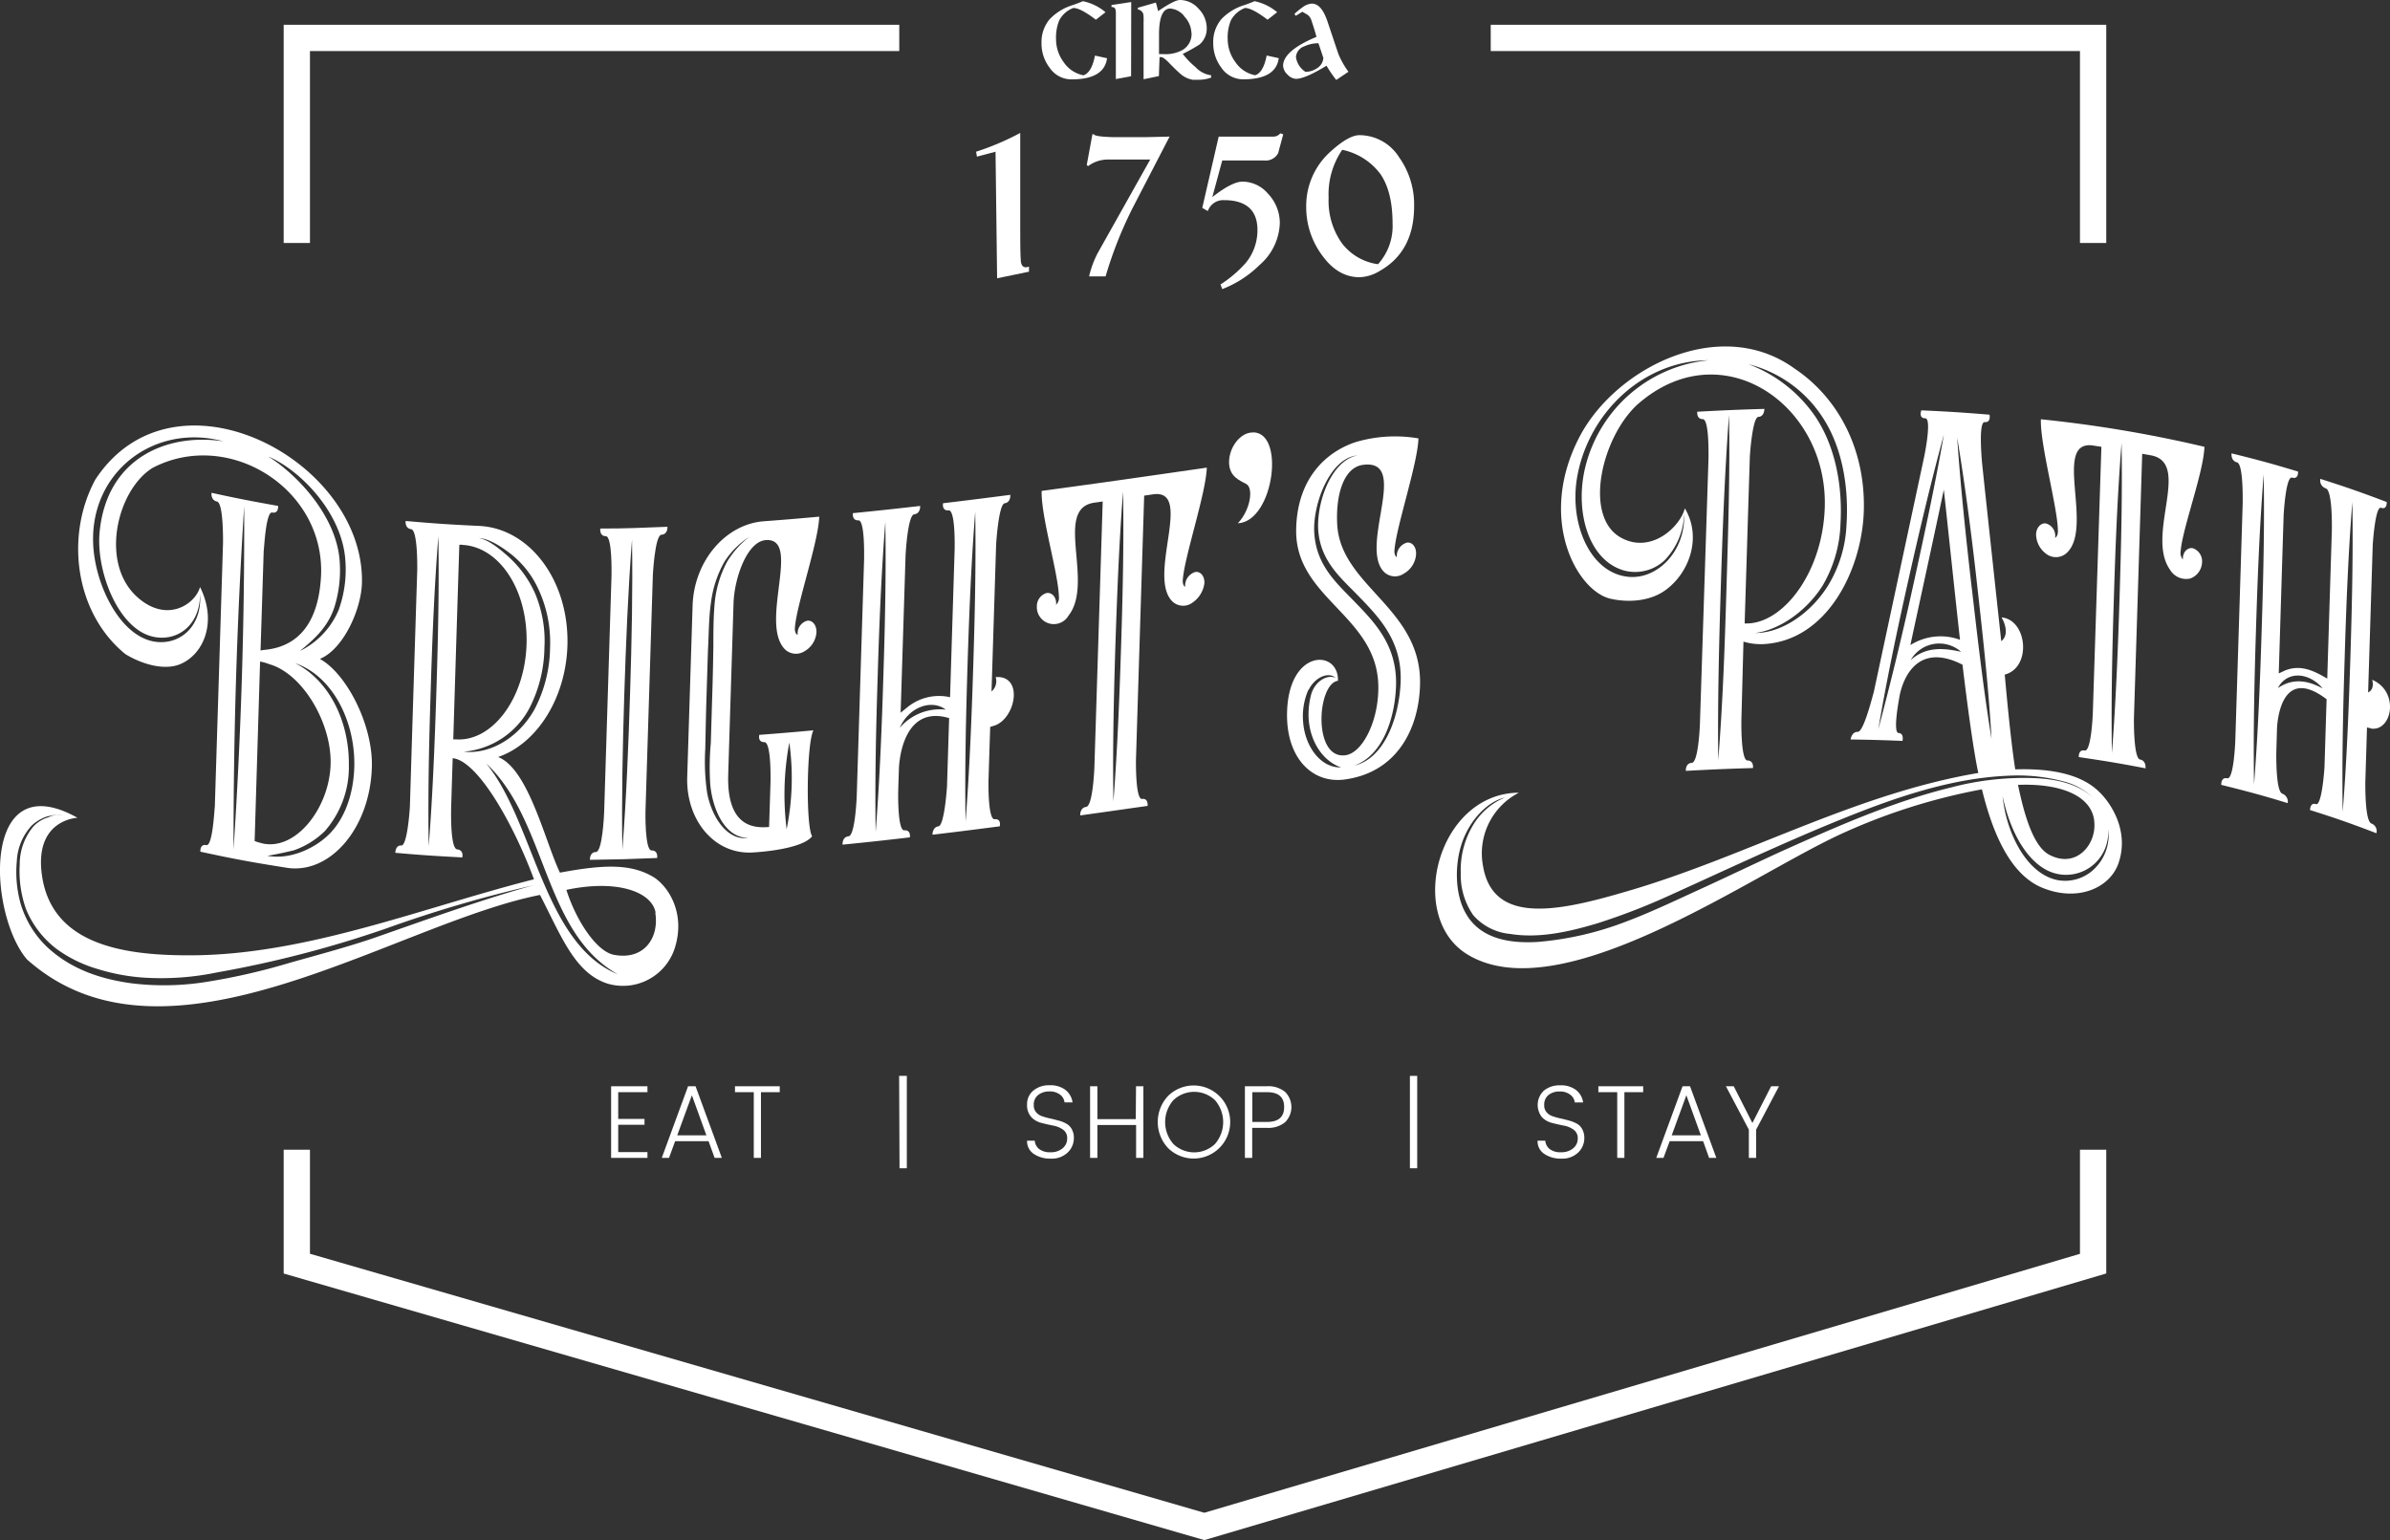
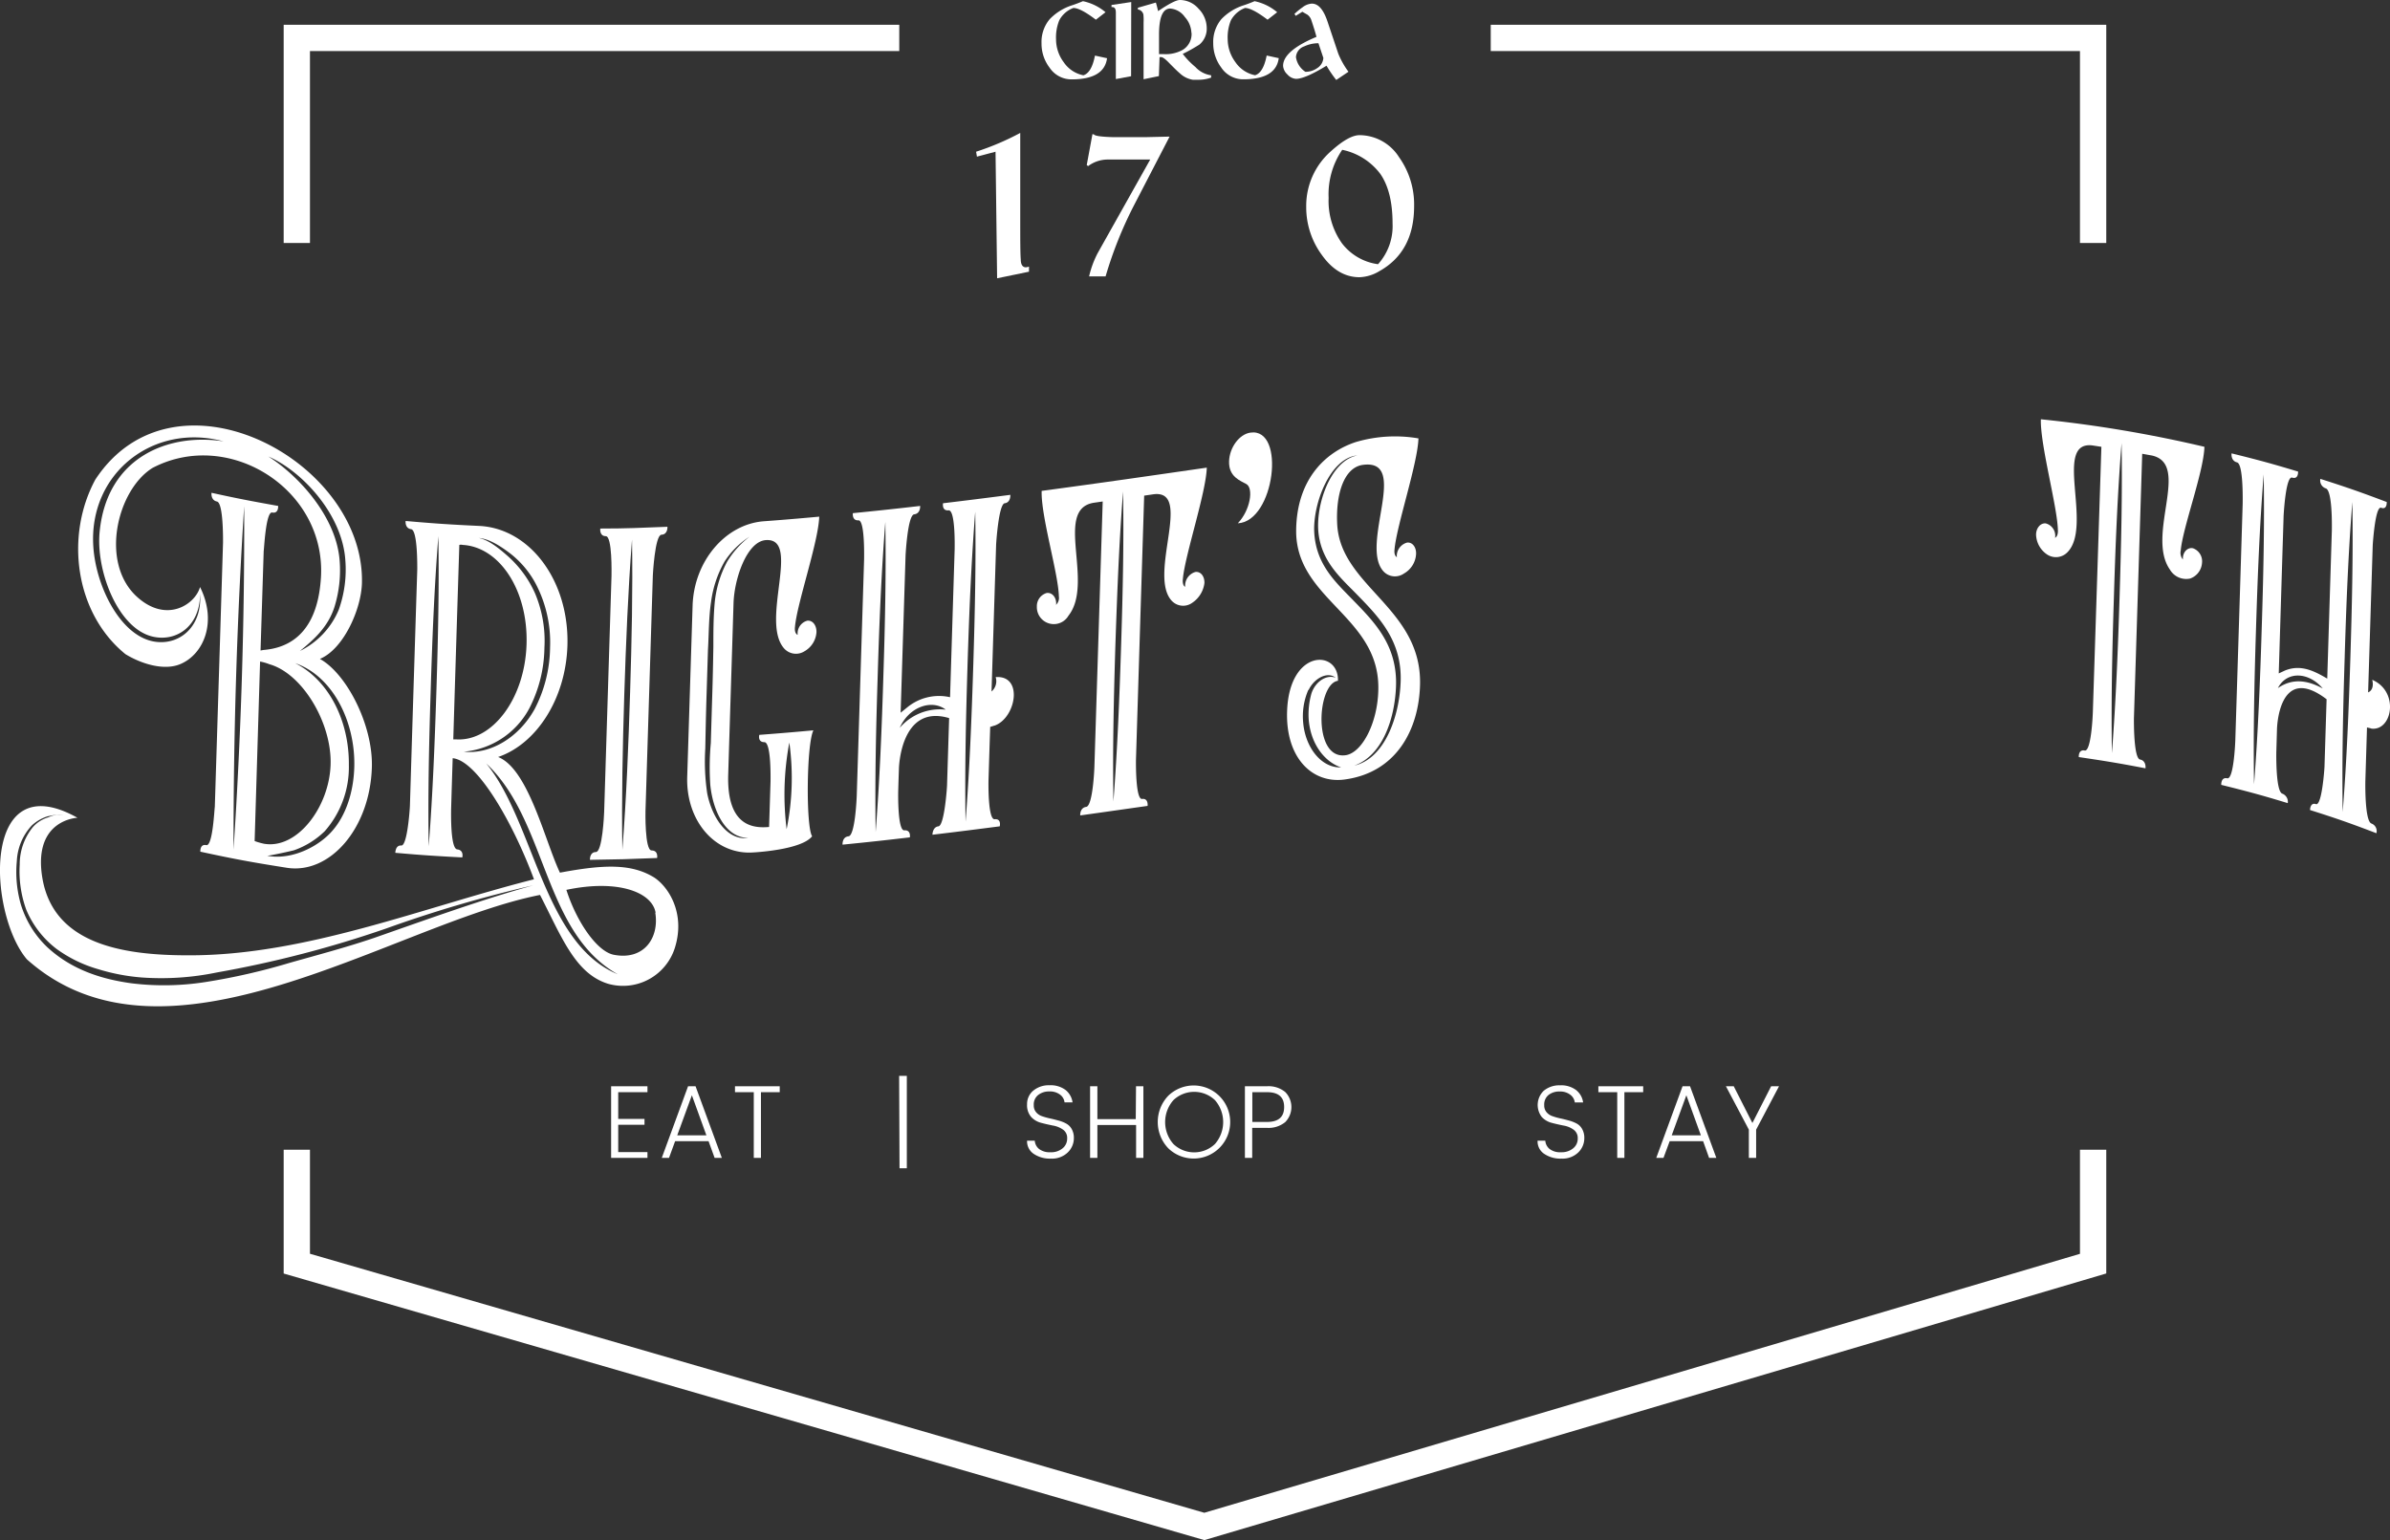
<svg xmlns="http://www.w3.org/2000/svg" viewBox="0 0 363.71 234.39">
  <rect x="0" y="0" width="363.71" height="234.39" fill="#333333" stroke="none" />
  <defs>
    <style>.cls-1{fill:#fff;}</style>
  </defs>
  <g id="Layer_2" data-name="Layer 2">
    <g id="Layer_1-2" data-name="Layer 1">
      <g id="Layer_2-2" data-name="Layer 2">
        <g id="Layer_1-2-2" data-name="Layer 1-2">
          <polygon class="cls-1" points="226.86 7.77 316.53 7.77 316.53 36.98 320.53 36.98 320.53 3.77 226.86 3.77 226.86 7.77" />
          <polygon class="cls-1" points="316.53 174.98 316.53 190.82 183.27 230.23 47.17 190.81 47.17 174.98 43.17 174.98 43.17 193.82 182.72 234.23 183.28 234.39 320.53 193.81 320.53 174.98 316.53 174.98" />
          <polygon class="cls-1" points="47.17 36.98 47.17 7.77 136.85 7.77 136.85 3.77 43.17 3.77 43.17 36.98 47.17 36.98" />
          <path class="cls-1" d="M156.59,40.58v.77l-4.85,1-.24-19.26-2.83.75-.13-.75a40.14,40.14,0,0,0,6.72-2.86V33c0,3.31,0,5.47.08,6.49,0,.8.3,1.19.77,1.19A2.4,2.4,0,0,0,156.59,40.58Z" />
          <path class="cls-1" d="M166.48,20.46c.12.22,1.07.36,2.85.41h5.13l3.53-.08-5.4,10.42a61.27,61.27,0,0,0-4.34,10.85h-2.51a14.82,14.82,0,0,1,1.3-3.53l8-14.25h-6.56a5,5,0,0,0-2.89,1l-.21-.16.87-4.71Z" />
-           <path class="cls-1" d="M195.28,20.44c-.26,1-.52,1.92-.77,2.87a2.15,2.15,0,0,1-2.16,1.11H186L184.49,30q3-2.36,4.61-2.36A5.15,5.15,0,0,1,193,29.52,6.43,6.43,0,0,1,194.76,34a8.8,8.8,0,0,1-3.08,6.33A16.57,16.57,0,0,1,186,44l-.26-.71A18.25,18.25,0,0,0,189.59,40a7.82,7.82,0,0,0,1.77-5c0-3-1.71-4.55-5.13-4.54a2.46,2.46,0,0,0-2.42,1.66l-.85-.48,2.5-10.85h8.37a1.31,1.31,0,0,0,1-.5Z" />
          <path class="cls-1" d="M198.78,31.5a11.06,11.06,0,0,1,3.78-8.5c1.8-1.62,3.24-2.43,4.34-2.43a7.16,7.16,0,0,1,6,3.34,12.42,12.42,0,0,1,2.3,7.47q0,6.94-5.31,9.9a6.23,6.23,0,0,1-3,.91q-3.33,0-5.74-3.4A12.24,12.24,0,0,1,198.78,31.5Zm10.93,8.71A8.65,8.65,0,0,0,211.92,34q0-4.84-1.86-7.53a9.7,9.7,0,0,0-5.8-3.67,12,12,0,0,0-2.07,7.33,11.12,11.12,0,0,0,2,6.86A8.3,8.3,0,0,0,209.71,40.21Z" />
          <path class="cls-1" d="M166.77,3c-1.55-1.18-2.69-1.78-3.42-1.79a4,4,0,0,0-2.15,1.88A6.9,6.9,0,0,0,160.71,6a5.83,5.83,0,0,0,1.16,3.46,4.72,4.72,0,0,0,3,2c.84-.26,1.43-1.27,1.76-3l1.84.4c-.28,2.14-2.08,3.22-5.4,3.22a4,4,0,0,1-3.35-1.79,6,6,0,0,1-1.22-3.72,5.37,5.37,0,0,1,1.25-3.66A8.16,8.16,0,0,1,163.1.82c.38-.12,1-.34,1.7-.64a7.81,7.81,0,0,1,3.44,1.68Z" />
          <path class="cls-1" d="M172.13,11.6l-2.32.43V1.89c0-.65-.25-.85-.66-.81V.76l3-.45Z" />
          <path class="cls-1" d="M184.31,11.46v.35a5.67,5.67,0,0,1-2,.33h-.78a3.74,3.74,0,0,1-2-1c-.26-.21-.82-.75-1.66-1.61q-.83-.85-1.17-.84h-.24l-.1,2.89-2.33.48V3.41A8.2,8.2,0,0,0,174,2.2a1,1,0,0,0-.84-.76V1.18L175.9.39c.09.28.2.71.34,1.3C177.92.56,179,0,179.56,0a3.78,3.78,0,0,1,2.84,1.33,4.22,4.22,0,0,1,1.24,2.92,3.15,3.15,0,0,1-1.12,2.54c-.82.51-1.66,1-2.53,1.41a12.18,12.18,0,0,0,1.93,2A4,4,0,0,0,184.31,11.46Zm-3-6.45a3.83,3.83,0,0,0-1-2.42,3,3,0,0,0-2.23-1.29c-1.13,0-1.7,1.33-1.7,4V8.23H177a5.31,5.31,0,0,0,3-.65A2.81,2.81,0,0,0,181.33,5Z" />
          <path class="cls-1" d="M192.9,3c-1.56-1.18-2.7-1.78-3.43-1.79a4.13,4.13,0,0,0-2.15,1.88A6.9,6.9,0,0,0,186.83,6,5.89,5.89,0,0,0,188,9.45a4.72,4.72,0,0,0,3,2c.84-.26,1.43-1.27,1.76-3l1.84.4c-.28,2.14-2.08,3.22-5.4,3.22a4,4,0,0,1-3.35-1.79,6.14,6.14,0,0,1-1.22-3.72,5.37,5.37,0,0,1,1.25-3.66A8.14,8.14,0,0,1,189.22.82c.38-.12,1-.34,1.7-.64a7.81,7.81,0,0,1,3.44,1.68Z" />
          <path class="cls-1" d="M203.35,12.17A18.86,18.86,0,0,1,201.87,10q-3.27,2-4.65,2a1.91,1.91,0,0,1-1.3-.67,1.94,1.94,0,0,1-.66-1.31c0-1.52,1.7-3,5.08-4.41-.15-.6-.42-1.47-.81-2.63a1.7,1.7,0,0,0-.56-.74l-.78-.45-1,.62-.2-.29a10.3,10.3,0,0,1,1.22-1,2.57,2.57,0,0,1,1.42-.57c1,0,1.78.91,2.39,2.73l1.64,4.89a12.62,12.62,0,0,0,1.55,2.75ZM197.22,8.7a3.21,3.21,0,0,0,1.44,2.23,3.09,3.09,0,0,0,1.79-.56,2,2,0,0,0,.94-1.55l-.75-2.24a5.09,5.09,0,0,0-2.17.48A1.84,1.84,0,0,0,197.22,8.7Z" />
          <path class="cls-1" d="M98.53,165.32v.9H94.08v4.07h4v.89h-4v4.16h4.45v.88H93v-10.9Z" />
          <path class="cls-1" d="M108.75,176.22l-.92-2.54h-5.09l-.93,2.54h-1.1l4-10.9h1.14l4,10.9Zm-5.69-3.43h4.44l-2.21-6.1Z" />
          <path class="cls-1" d="M111.85,166.22v-.9h6.81v.9H115.8v10h-1.09v-10Z" />
          <path class="cls-1" d="M136.83,163.74H138V177.8h-1.11Z" />
          <path class="cls-1" d="M157.32,168.19a1.57,1.57,0,0,0,.34,1.06,2,2,0,0,0,.87.61,10.06,10.06,0,0,0,1.19.34c.43.09.86.2,1.29.32a4.87,4.87,0,0,1,1.19.45,2.1,2.1,0,0,1,.88.84,2.68,2.68,0,0,1,.34,1.41,3,3,0,0,1-.94,2.18,3.44,3.44,0,0,1-2.55.93,4.39,4.39,0,0,1-2.63-.73,2.3,2.3,0,0,1-1-2h1.17a1.78,1.78,0,0,0,.65,1.26,2.64,2.64,0,0,0,1.74.5,2.7,2.7,0,0,0,1.85-.6,1.87,1.87,0,0,0,.69-1.49,1.52,1.52,0,0,0-.63-1.35,3.72,3.72,0,0,0-1.53-.62c-.59-.12-1.19-.25-1.78-.41a3.14,3.14,0,0,1-1.53-.89,2.72,2.72,0,0,1-.63-1.93,2.63,2.63,0,0,1,.94-2.08,3.66,3.66,0,0,1,2.48-.82,3.76,3.76,0,0,1,2.43.71,2.92,2.92,0,0,1,1.07,1.89H162a1.69,1.69,0,0,0-.66-1.16,2.5,2.5,0,0,0-1.65-.5,2.64,2.64,0,0,0-1.69.53A1.83,1.83,0,0,0,157.32,168.19Z" />
          <path class="cls-1" d="M172.88,165.32H174v10.9h-1.11v-5H167v5h-1.11v-10.9H167v5h5.84Z" />
          <path class="cls-1" d="M177.79,174.76a5.79,5.79,0,0,1,0-8,5.56,5.56,0,1,1,0,8Zm7.1-.65a5.08,5.08,0,0,0,0-6.68,4.59,4.59,0,0,0-6.32,0,5.06,5.06,0,0,0,0,6.68A4.57,4.57,0,0,0,184.89,174.11Z" />
          <path class="cls-1" d="M195.58,166.19a3.26,3.26,0,0,1,0,4.59,4,4,0,0,1-2.79.87h-2.23v4.57h-1.11v-10.9h3.34A4,4,0,0,1,195.58,166.19Zm-5,4.56h2.23c1.74,0,2.61-.75,2.61-2.27s-.87-2.26-2.61-2.26h-2.23Z" />
-           <path class="cls-1" d="M214.56,163.74h1.11V177.8h-1.11Z" />
+           <path class="cls-1" d="M214.56,163.74h1.11h-1.11Z" />
          <path class="cls-1" d="M235,168.19a1.57,1.57,0,0,0,.34,1.06,2,2,0,0,0,.88.61,9.9,9.9,0,0,0,1.18.34c.44.09.87.2,1.3.32a5.2,5.2,0,0,1,1.19.45,2.07,2.07,0,0,1,.87.84,2.68,2.68,0,0,1,.34,1.41,3,3,0,0,1-.93,2.18,3.44,3.44,0,0,1-2.55.93,4.39,4.39,0,0,1-2.63-.73,2.27,2.27,0,0,1-1-2h1.17a1.81,1.81,0,0,0,.65,1.26,2.63,2.63,0,0,0,1.75.5,2.75,2.75,0,0,0,1.85-.6,1.87,1.87,0,0,0,.69-1.49,1.55,1.55,0,0,0-.64-1.35,3.63,3.63,0,0,0-1.52-.62c-.6-.12-1.19-.25-1.79-.41a3.14,3.14,0,0,1-1.52-.89,3,3,0,0,1,.3-4,3.69,3.69,0,0,1,2.49-.82,3.73,3.73,0,0,1,2.42.71,2.9,2.9,0,0,1,1.08,1.89h-1.27a1.7,1.7,0,0,0-.67-1.16,2.48,2.48,0,0,0-1.64-.5,2.58,2.58,0,0,0-1.69.53A1.85,1.85,0,0,0,235,168.19Z" />
          <path class="cls-1" d="M243.24,166.22v-.9h6.82v.9H247.2v10h-1.09v-10Z" />
          <path class="cls-1" d="M260.09,176.22l-.91-2.54h-5.09l-.94,2.54h-1.1l4-10.9h1.14l4,10.9Zm-5.69-3.43h4.44l-2.21-6.1Z" />
          <path class="cls-1" d="M267.25,176.22h-1.11v-4.3l-3.49-6.6h1.19l2.84,5.59,2.85-5.59h1.2l-3.48,6.6Z" />
          <path class="cls-1" d="M56.59,116.79c-.29,9.34-6.42,16.29-12.93,15.28-5.27-.83-7.91-1.31-13.17-2.45,0,0-.09-1.21.9-1s1.23-5.51,1.3-5.81q.63-20.1,1.25-40.2c0-.33.07-6.07-.92-6.28S32.19,75,32.19,75c4,.88,6.08,1.27,10.14,2,0,0,.09,1.2-.9,1s-1.24,5.7-1.3,5.84L39.65,99l.44-.08c7.43-.59,8.52-7.46,8.75-11,.84-13.45-14-22.79-25.62-16.71-5.39,3.33-8.1,14.45-2.35,19.64,4.52,4.08,8.86,1.1,9.57-1.51,2.63,5.25.61,10.21-3,11.73-2.52,1.06-6-.07-8.36-1.52-7.69-6.26-9.19-18-4.58-26.55,12-18.31,41-3,40.58,15.71-.09,4-2.81,10.1-6.4,11.57C52.74,102.52,56.79,110.35,56.59,116.79ZM23.17,96.87c-5.29-1.29-8.62-10.14-8-16,1.14-11.34,10.49-15,18.85-13.7C23.37,64.3,13.48,72,14.2,83.16c.38,6,4,13.36,9,14.43,3.76.81,7.59-1.9,7.25-7.19C30.43,95.37,26.77,97.75,23.17,96.87Zm12.37,32.44c1.15-17.45,1.69-34.8,1.62-52.29C36.05,94.46,35.52,111.83,35.54,129.31Zm14.77-12.94C50.51,110,46,102.5,41,101.09a7.7,7.7,0,0,0-1.42-.41L38.75,128a10.41,10.41,0,0,0,1.42.41C45.24,129.29,50.11,122.81,50.31,116.37ZM51.55,92.8a18.17,18.17,0,0,0,1-7.6c-.49-7-6.67-13.56-11.71-15.72,4.52,2.85,10.3,9.08,10.84,15.77a18.81,18.81,0,0,1-.79,7.15c-1,3.08-3.14,4.94-5.24,6.67A12.23,12.23,0,0,0,51.55,92.8ZM40.67,130.24c3.16.61,6.8-.84,9.18-3.05,2.63-2.44,4-6.45,4.07-10.69.1-6.92-3.43-13.67-9-15.57,5.15,2.61,8.23,8.81,8.17,15.47a14.76,14.76,0,0,1-3.67,10.1,12.74,12.74,0,0,1-4.64,2.89C44.43,129.5,41.3,130.19,40.67,130.24Z" />
          <path class="cls-1" d="M102.72,144.19a8.28,8.28,0,0,1-10.19,5.53c-5-1.55-7.06-7.12-10.35-13.52C59.87,140.61,25.36,165,4.09,146c-5.93-7-7-29.78,7.7-21.54,0,0-6.71.23-5.38,8.93,1.56,10.2,12,12,22.21,12,17.76.07,35.59-7.24,52.64-11.57-3.16-8.53-8.59-18.06-12.37-18.43-.1,3.11-.15,4.66-.24,7.77,0,.47-.13,6,.93,6.11s.77,1.22.77,1.22c-4.08-.21-6.12-.34-10.19-.7,0,0,0-1.18.91-1.11s1.29-5.48,1.31-6q.55-18,1.12-36c0-.47.06-6-.93-6.14s-.84-1.25-.84-1.25c4.47.39,6.71.54,11.18.75,7.71.36,13.74,8.33,13.44,18.23-.26,8.08-4.7,14.94-10.55,16.94,4.61,1.81,7.13,12.81,9.41,17.6,6.7-1.25,10.87-1.4,14.35.74C101.76,135,104.32,139,102.72,144.19ZM8.45,124l-1.19.23a6.34,6.34,0,0,0-2.41,1.39,8.52,8.52,0,0,0-2.29,5.45,17.77,17.77,0,0,0,.61,6.57,15.07,15.07,0,0,0,4,6.49c3.87,3.6,8.57,4.92,12.77,5.51a40.67,40.67,0,0,0,11.45-.2A97,97,0,0,0,44,146.56c4.26-1.21,8.66-2.36,12.94-3.82,7.74-2.7,16.24-5.79,24.21-8a195.39,195.39,0,0,0-22.36,6.56A168.49,168.49,0,0,1,33,148a41.66,41.66,0,0,1-11.47.76,30.61,30.61,0,0,1-6.62-1.27,20.23,20.23,0,0,1-6.31-3.08A14.55,14.55,0,0,1,4,138.46a17.13,17.13,0,0,1-1-6.88,9,9,0,0,1,2-5.7,5,5,0,0,1,2.35-1.49A5.34,5.34,0,0,1,8.57,124H9.63A11.61,11.61,0,0,0,8.45,124Zm57.09-18.8c-.25,7.85-.43,15.71-.3,23.59.62-7.91.93-16,1.18-23.92s.42-15.55.29-23.27C66.09,89.43,65.78,97.27,65.54,105.2ZM70.4,82.93a1.06,1.06,0,0,0-.5,0q-.47,14.8-.92,29.6h.49c5.47.3,10.4-6.21,10.66-14.46S76,83.24,70.4,82.93Zm2.46-1.05c1.54.3,3.11,1.61,4.33,2.68a16.62,16.62,0,0,1,4.24,5.76,18.59,18.59,0,0,1,1.42,8.27,20.71,20.71,0,0,1-2.27,9.16,12.53,12.53,0,0,1-10,6.65c4.09.44,8.41-2.2,10.78-6.48a20.8,20.8,0,0,0,2.35-9.4,19.19,19.19,0,0,0-2.19-9.69,14.45,14.45,0,0,0-3.84-4.57C76.38,83.27,74.54,82,72.86,81.88ZM94,148.27C82.6,141.84,83.3,124.91,74,116.2,81.3,125.09,82.69,143.6,94,148.27Zm5.77-9.36c-.52-3.11-5.69-5.14-13.58-3.48,1.53,4.79,4.63,9.38,7.22,9.88,4.59.89,6.94-2.59,6.31-6.4Z" />
          <path class="cls-1" d="M100,130.58c-4.09.17-6.13.23-10.22.28,0,0-.08-1.18.91-1.19s1.24-5.75,1.25-6.07q.57-18,1.12-36c0-.31.13-6-.87-6s-.84-1.16-.84-1.16c4.09,0,6.13-.11,10.22-.27,0,0,.09,1.17-.91,1.21s-1.31,6.17-1.31,6.17l-1.12,35.88s-.13,6,.93,6S100,130.58,100,130.58ZM95,105.8c-.24,7.86-.42,15.71-.29,23.55.62-7.94.93-16,1.18-24,.24-7.77.42-15.55.29-23.23C95.57,90,95.26,97.87,95,105.8Z" />
          <path class="cls-1" d="M123.59,127.27c-1.62,2.1-8.91,2.46-8.91,2.46-5.8.44-10.31-4.76-10.1-11.51.33-10.42.49-15.64.82-26.06.21-6.76,5-12.4,10.85-12.83,3.37-.25,5-.39,8.42-.7-.12,3.85-3.39,13.22-3.69,16.77-.08.63.09,1.09.4,1.22v-.16a2,2,0,0,1,1.49-2c.82-.07,1.41.73,1.38,1.76a3.61,3.61,0,0,1-1.83,2.9,2.41,2.41,0,0,1-3.1-.44C115.65,94.5,122,81.8,116.53,82.2c-2.86.22-4.78,5.82-4.9,9.59-.32,10.43-.49,15.64-.81,26.07-.25,8.09,4,8.18,6.22,8,.09-2.76.13-4.14.22-6.91,0-.39.12-6-.94-6s-.77-1.11-.77-1.11c3.29-.25,4.94-.39,8.23-.69C122.72,113.33,122.64,125.87,123.59,127.27ZM110.27,85.45a16.81,16.81,0,0,0-2.06,6.16c-.36,2.36-.33,4.88-.47,7.24l-.23,7.38c-.08,2.59-.13,5.13-.18,7.69a32.91,32.91,0,0,0,.29,6.8c.69,3.56,3,7.28,6.26,6.8-3.49,0-5.4-4.15-5.79-8.08a40.79,40.79,0,0,1,.08-6.35c.09-2.92.13-4.38.22-7.3.08-2.44.13-5,.17-7.38,0-2.17,0-4.47.21-6.75a16.65,16.65,0,0,1,1.87-6.15,13.76,13.76,0,0,1,3.42-3.83A12.73,12.73,0,0,0,110.27,85.45Zm9.44,40.75a39.22,39.22,0,0,0,.41-13.19A42.61,42.61,0,0,0,119.71,126.2Z" />
          <path class="cls-1" d="M150.69,110.62c-.11,3.26-.16,4.9-.26,8.16,0,0-.13,6,.94,5.9s.77,1.08.77,1.08c-4.1.53-6.15.79-10.24,1.28,0,0,0-1.17.91-1.28s1.3-5.87,1.31-6.18c.13-4.12.19-6.18.32-10.29-7.46-2.22-7.64,7.7-7.64,7.7-.05,1.38-.07,2.08-.11,3.46,0,0-.13,6,.93,5.92s.84,1.07.84,1.07c-4.1.48-6.14.7-10.24,1.11,0,0-.09-1.17.91-1.27s1.24-5.84,1.25-6.15l1.12-36c0-.32.13-6-.87-5.94s-.84-1.09-.84-1.09c4.1-.41,6.14-.63,10.24-1.1,0,0,.09,1.16-.91,1.28s-1.31,6.25-1.31,6.25l-.75,23.94,1-.81a7.61,7.61,0,0,1,6.52-1.55l.7-22.54c0-.31.13-6-.93-5.9s-.84-1.08-.84-1.08c4.09-.49,6.14-.75,10.24-1.28,0,0,.09,1.16-.85,1.28s-1.31,6.27-1.31,6.27l-.7,22.38a2.06,2.06,0,0,0,.63-2.19c4.24-.32,3.11,6.16-.11,7.36C151.13,110.48,150.87,110.59,150.69,110.62Zm-17.13-7.51c-.25,7.85-.43,15.69-.3,23.51.62-8,.94-16.07,1.18-24,.25-7.77.42-15.54.29-23.19-.62,7.89-.93,15.75-1.17,23.68ZM143.92,108c-2.12-1.62-5.58-.44-7,2.77A8.06,8.06,0,0,1,143.92,108Zm3.31-6.44c-.24,7.86-.42,15.7-.29,23.5.62-8,.93-16.07,1.18-24,.24-7.77.42-15.54.29-23.18-.62,7.85-.93,15.7-1.18,23.63Z" />
          <path class="cls-1" d="M183.29,88.73a4.24,4.24,0,0,1-1.84,3,2.37,2.37,0,0,1-3.1-.26c-3.74-3.91,3.27-17-2.79-16.25l-1.44.21q-.63,20.14-1.25,40.28c0,.31-.07,6,.93,5.88s.84,1.06.84,1.06c-4.1.58-6.15.88-10.25,1.45,0,0-.09-1.16.91-1.3s1.24-5.73,1.25-6.2l1.26-40.28-1.38.2c-6.06,1,.12,12.18-3.83,17.18a2.58,2.58,0,0,1-4.81-1.38,2.08,2.08,0,0,1,1.49-2.07c.82-.12,1.48.65,1.45,1.67a.28.28,0,0,1-.07.17,1.44,1.44,0,0,0,.48-1.32c-.08-3.5-2.74-12.21-2.62-16.06,10-1.35,15.08-2.09,25.13-3.54-.12,3.85-3.34,13.38-3.64,16.94-.08.63.09,1.08.34,1.2v-.16a2.17,2.17,0,0,1,1.56-2.1C182.72,86.94,183.32,87.71,183.29,88.73Zm-13.56,9.76c-.24,7.85-.42,15.69-.29,23.49.62-8,.93-16.08,1.18-24s.42-15.54.29-23.18C170.29,82.7,170,90.56,169.73,98.49Z" />
          <path class="cls-1" d="M189.67,73.67c-.92-.52-2.7-1.1-2.63-3.46.07-2.12,1.56-4.13,3.25-4.37,5.44-.78,3.68,13.54-1.92,13.8C190.29,77.64,190.79,74.29,189.67,73.67Z" />
          <path class="cls-1" d="M216.1,104.23c-.18,6.8-3.59,13.34-11.46,14.4-5,.68-9-3.37-8.77-10.35.3-9.58,7.89-9.46,7.74-4.67-3.19.43-3.86,12,1.14,11.33,2.5-.33,4.89-4.87,5-9.89.34-11.23-12.6-13.75-12.5-24.34.08-7.91,4.62-12,9.13-13.45a21.11,21.11,0,0,1,9.48-.54c-.12,3.85-3.34,13.33-3.64,16.89-.08.64.09,1.08.4,1.2-.06-.07-.06-.07-.06-.15a2.13,2.13,0,0,1,1.56-2.08c.81-.1,1.41.68,1.38,1.7a3.62,3.62,0,0,1-1.84,3,2.38,2.38,0,0,1-3.1-.3c-3.73-4,4.09-17.2-3.16-16.23-2.88.39-4.16,4.48-3.9,9.13C204.07,89.29,216.41,92.57,216.1,104.23Zm-17,.77a10.07,10.07,0,0,0-.78,5c.32,3.7,2.71,6.89,5.76,6.79-2.64-.9-4.67-3.74-4.93-7.38a11.88,11.88,0,0,1,.43-3.89c.61-1.8,2.27-2.89,3.68-2.38-1.27-1-3.27.1-4.11,1.86ZM200,81c.27,5,3.34,7.67,6,10.43,3.26,3.35,6.71,6.87,6.44,13.15-.21,4.87-2.07,10.42-6.35,11.94,4.7-1.1,6.87-7.58,7.06-12.74.23-6.24-3.27-9.83-6.56-13.21-2.47-2.54-5.41-5-5.93-9.35s1.84-11.13,5.91-11.91C202.43,69.68,199.78,76.62,200,81Z" />
-           <path class="cls-1" d="M283.64,77.55c-.2,9-5.52,20-15.32,20.48a9.23,9.23,0,0,1-3-.38L265,109.74c0,.31-.07,6,.93,6s.84,1.15.84,1.15c-4.09.12-6.13.21-10.22.43,0,0-.09-1.17.91-1.22s1.23-5.63,1.24-6.11L260,69.79c0-.47.12-6-.87-6s-.84-1.13-.84-1.13c4.09-.22,6.13-.31,10.22-.43,0,0,0,1.18-.91,1.21s-1.3,5.77-1.31,6.08c-.32,10.14-.47,15.22-.79,25.36H266c5.48-.18,11.33-7.78,11.69-17.54.58-15.81-15.81-27.09-28.58-15.71-5.45,5.11-8.18,17.11-2.37,20.23,4.58,2.47,8.95-1.71,9.66-4.5,2.66,4.47.63,9.91-3,12.49-2.54,1.81-6,1.83-8.44,1.24-5.06-1.31-11-12.16-4.65-24.49,5.46-10.61,21.47-18.73,32.81-10.49C279.63,60.47,283.85,68.21,283.64,77.55Zm-30.36,7.76a6.56,6.56,0,0,1-6.08,1.53c-5.56-1.53-7.61-9.22-5.92-15.87A21.47,21.47,0,0,1,260,54.83c-9.9.08-18,7.84-19.89,17.26-1.5,7.3,1.79,15.26,7.85,15.71,4.26.32,8.58-3.86,8.33-9.65A10.6,10.6,0,0,1,253.28,85.31Zm8.59,4.08c-.27,8.73-.49,17.51-.39,26.29.71-8.82,1-17.53,1.26-26.32s.55-17.51.38-26.21C262.47,71.88,262.14,80.73,261.87,89.39Zm14.67-25.55c2.78,4.38,3.87,10.17,3.55,15.79a19.86,19.86,0,0,1-2.72,9.49c-2.37,3.76-6.43,6.71-10.24,7.22,4.11,0,8.56-3.14,11.11-7.3A19.31,19.31,0,0,0,281,79.87c.39-6-.74-12.14-3.84-16.66a18.93,18.93,0,0,0-11.08-7.78,21.46,21.46,0,0,1,10.47,8.41Z" />
-           <path class="cls-1" d="M322.35,131.49c-1.31,3.61-6.1,5.82-11.5,3.64-4.79-1.93-7.53-8-9.24-15a91.4,91.4,0,0,0-21.88,7c-13.93,6.54-42.25,26.68-56.38,18.15-9.43-5.69-4.59-24.57,7.8-24.64a10.37,10.37,0,0,0-5.45,11.23c1.6,9.25,12.26,6.63,22.47,3.61,17.71-5.24,34.3-14.71,52.89-17.84-1-4.57-2.26-15.29-2.41-16.48-6.8-3.48-9,2-9.54,4.59-.22,1.17-1.05,5.77-.18,5.81s.59,1.2.59,1.2c-3.16-.13-4.74-.17-7.9-.22,0,0,.16-1.18,1.09-1.16s2.29-5.61,2.43-6l7.65-35.72c.07-.31,1.24-6,.19-6s-.59-1.21-.59-1.21c4.15.19,6.23.32,10.37.66,0,0,.28,1.21-.72,1.13s-.43,5.86-.43,6,1.73,16.2,2.94,27.34c1.53-1.19.05-3.62.05-3.62,3.91.37,4.62,7.62.48,8.71.09.88.82,9.46,1.6,14.42,5.23-.16,9.7.65,12.47,3.14C321.4,122.23,324.09,126.68,322.35,131.49ZM222.58,128c-1.25,3.42-1.18,7.88.35,10.76,2.23,4.28,7.08,4.84,11.12,4.59a48.43,48.43,0,0,0,13.48-3.12c3.43-1.29,6.87-2.91,10.28-4.48,4.4-2,8.84-4.14,13.26-6.17,8.52-3.82,17-7.58,25.82-9.73a43.42,43.42,0,0,1,12.68-1.43c3.34.15,7.56.83,10.07,4.23a10.18,10.18,0,0,0-5.79-3.77,27,27,0,0,0-8.26-.82c-8.78.37-17.35,3.36-25.78,6.79-8.88,3.61-17.58,7.74-26.32,11.69a98.81,98.81,0,0,1-10.27,3.94c-4.36,1.32-9,2.37-13.36,1.66a8.5,8.5,0,0,1-5.64-2.83,10.63,10.63,0,0,1-1.92-6.43,13.26,13.26,0,0,1,2-7.51,10.2,10.2,0,0,1,4.73-4C226.31,122,223.76,124.79,222.58,128ZM290.4,88.35c-1.67,7.47-3.27,15-4.56,22.63,2-7.48,3.83-15.12,5.5-22.75,1.6-7.32,3.19-14.63,4.48-22.1-2,7.36-3.77,14.87-5.42,22.23Zm7.87,9c-.82-7.38-1.83-17.12-2.46-22.82-2,9.45-3.05,14.18-5.09,23.65a8.58,8.58,0,0,1,7.55-.81Zm.13,1.82a5,5,0,0,0-7.63,1.29c2.31-2.08,5-1.85,7.63-1.27Zm1.67-9.64c.88,7.63,1.76,15.33,3,22.93-.44-7.76-1.3-15.43-2.14-23s-1.83-15.33-3.09-22.88c.53,7.66,1.35,15.35,2.23,23Zm5.15,34.39c1.11,4.6,3.83,9.13,7.78,10a6.35,6.35,0,0,0,5.72-1.69,7.15,7.15,0,0,0,2.12-6,6.88,6.88,0,0,1-.11,1.57,6.41,6.41,0,0,1-7.39,5.25,6.64,6.64,0,0,1-1.84-.61c-3.61-1.86-5.83-6.82-6.75-11.32a24.39,24.39,0,0,0,.47,2.82Zm13.48,1c-.43-3.85-5.18-5.73-11.6-5.47,1,4.83,2.39,9.41,4.78,10.65,4.11,2.15,7.21-1.62,6.82-5.1Z" />
          <path class="cls-1" d="M335.1,85.69a2.71,2.71,0,0,1-1.81,2.36,2.86,2.86,0,0,1-3.07-1.36c-3.7-5.26,3.24-16.07-2.76-17.37L326,69.06l-1.26,40.28c0,.31-.06,6.06.93,6.25s.83,1.34.83,1.34c-4.06-.78-6.09-1.11-10.15-1.71,0,0-.09-1.2.9-1s1.23-5.41,1.24-5.88L319.79,68l-1.37-.21c-6-.73.12,12.3-3.8,16.26a2.43,2.43,0,0,1-3.12.32,3.77,3.77,0,0,1-1.65-3c0-1,.68-1.81,1.48-1.71a1.94,1.94,0,0,1,1.43,2.06c0,.08,0,.08-.07.15.32-.12.52-.56.48-1.2-.08-3.56-2.71-13-2.59-16.86A193.89,193.89,0,0,1,335.47,68c-.12,3.85-3.31,12.32-3.61,15.81a1.58,1.58,0,0,0,.33,1.34V85c0-1,.74-1.74,1.54-1.56A2.11,2.11,0,0,1,335.1,85.69ZM321.69,91c-.25,7.85-.43,15.71-.3,23.63.61-7.87.93-16,1.17-23.88s.43-15.56.3-23.31C322.24,75.19,321.93,83,321.69,91Z" />
          <path class="cls-1" d="M360.21,110.71l-.25,8.16s-.13,6.07.92,6.46a1.23,1.23,0,0,1,.76,1.48c-4-1.53-6-2.23-10.1-3.53,0,0,0-1.2.9-.9s1.29-5.36,1.3-5.68c.13-4.11.19-6.17.32-10.28-7.35-5.61-7.55,4.55-7.55,4.55l-.1,3.45s-.13,6.06.92,6.37a1.32,1.32,0,0,1,.82,1.44c-4-1.22-6.06-1.77-10.12-2.78,0,0-.08-1.21.91-1s1.22-5.46,1.23-5.77q.57-18,1.12-36c0-.31.13-6.06-.86-6.31S339.6,69,339.6,69c4.06,1,6.08,1.55,10.12,2.77,0,0,.09,1.22-.9.92s-1.3,5.8-1.3,5.8c-.3,9.58-.44,14.37-.74,24l.94-.44c2.46-1,4.54.12,6.44,1.23l.7-22.54c0-.31.13-6.07-.92-6.41a1.26,1.26,0,0,1-.83-1.45c4.05,1.29,6.07,2,10.1,3.52,0,0,.09,1.22-.84.88S361.08,83,361.08,83l-.7,22.38c1.07-.48.62-1.92.62-1.92,4.17,1.79,3.05,7.81-.11,7.43C360.64,110.79,360.4,110.77,360.21,110.71Zm-16.89-15c-.25,7.85-.43,15.72-.3,23.67.61-7.83.93-15.9,1.17-23.83.25-7.77.43-15.56.3-23.36-.62,7.7-.92,15.54-1.17,23.47Zm10.23,9.16c-2.1-2.59-5.51-2.84-6.9-.15,2.16-1.48,4.39-1.28,6.9.1Zm3.27-5c-.25,7.85-.43,15.73-.31,23.71.62-7.81.93-15.87,1.18-23.8.24-7.77.42-15.57.29-23.39-.61,7.66-.92,15.49-1.16,23.42Z" />
        </g>
      </g>
    </g>
  </g>
</svg>